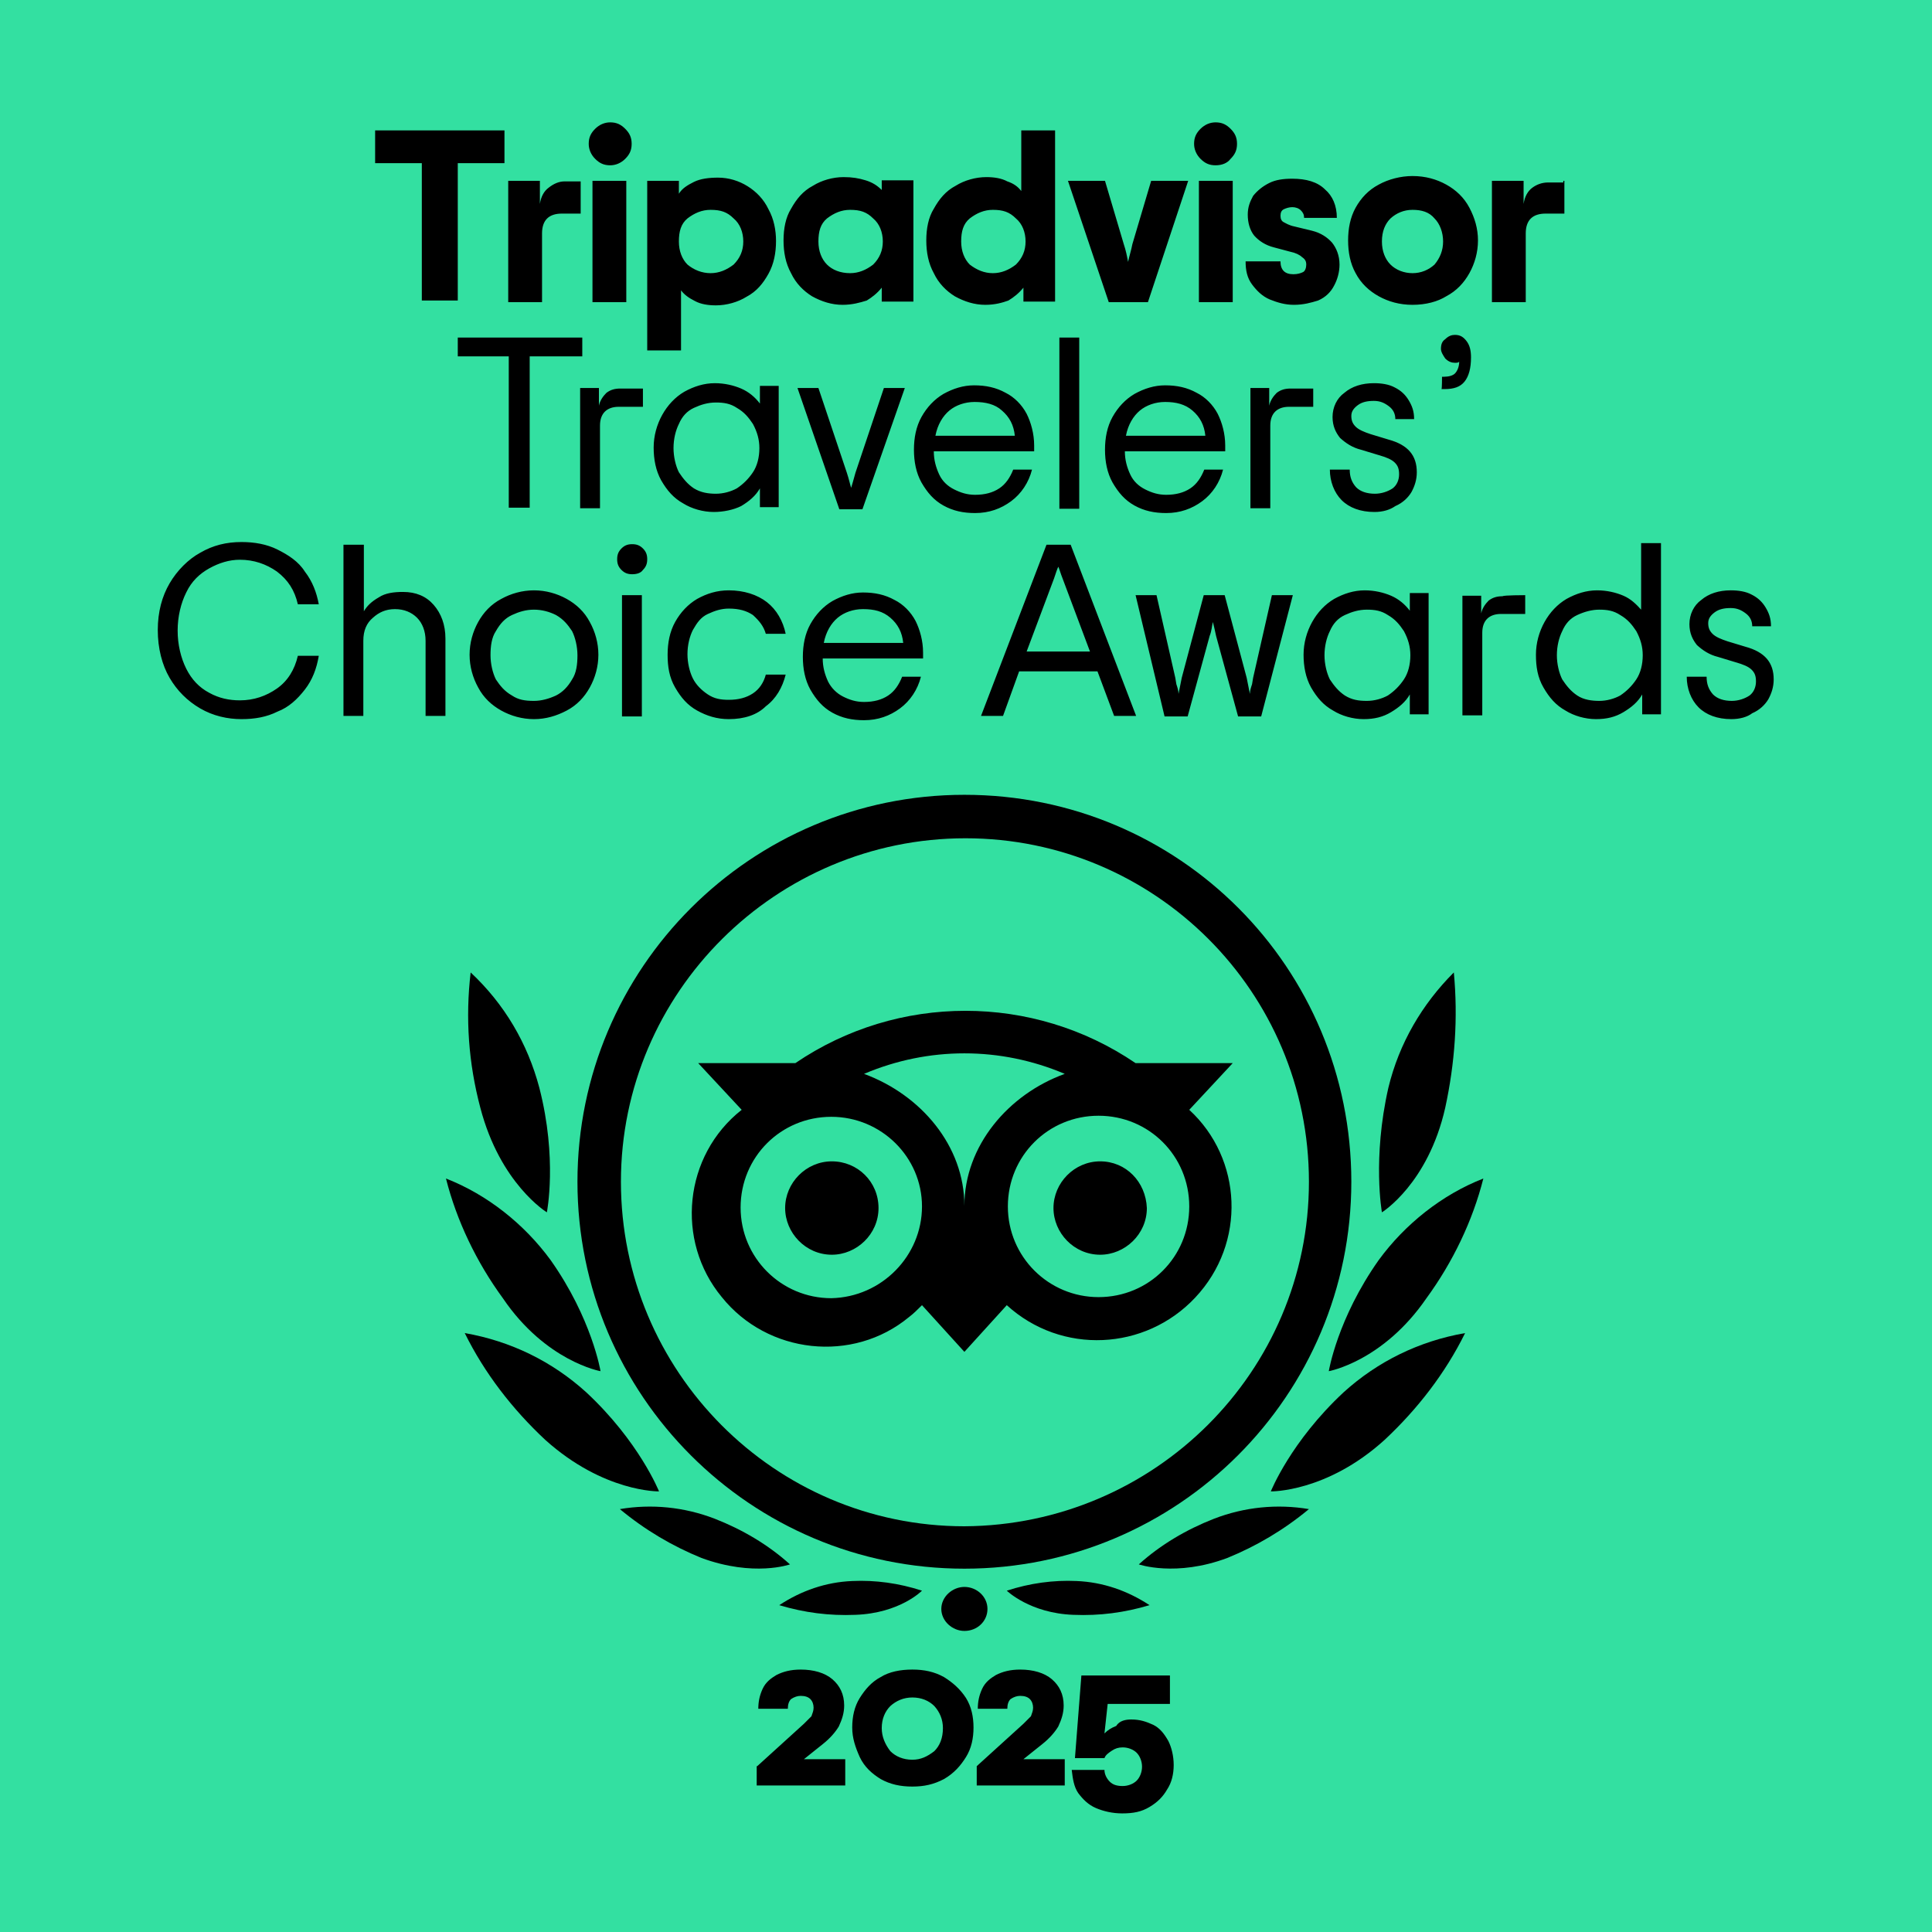
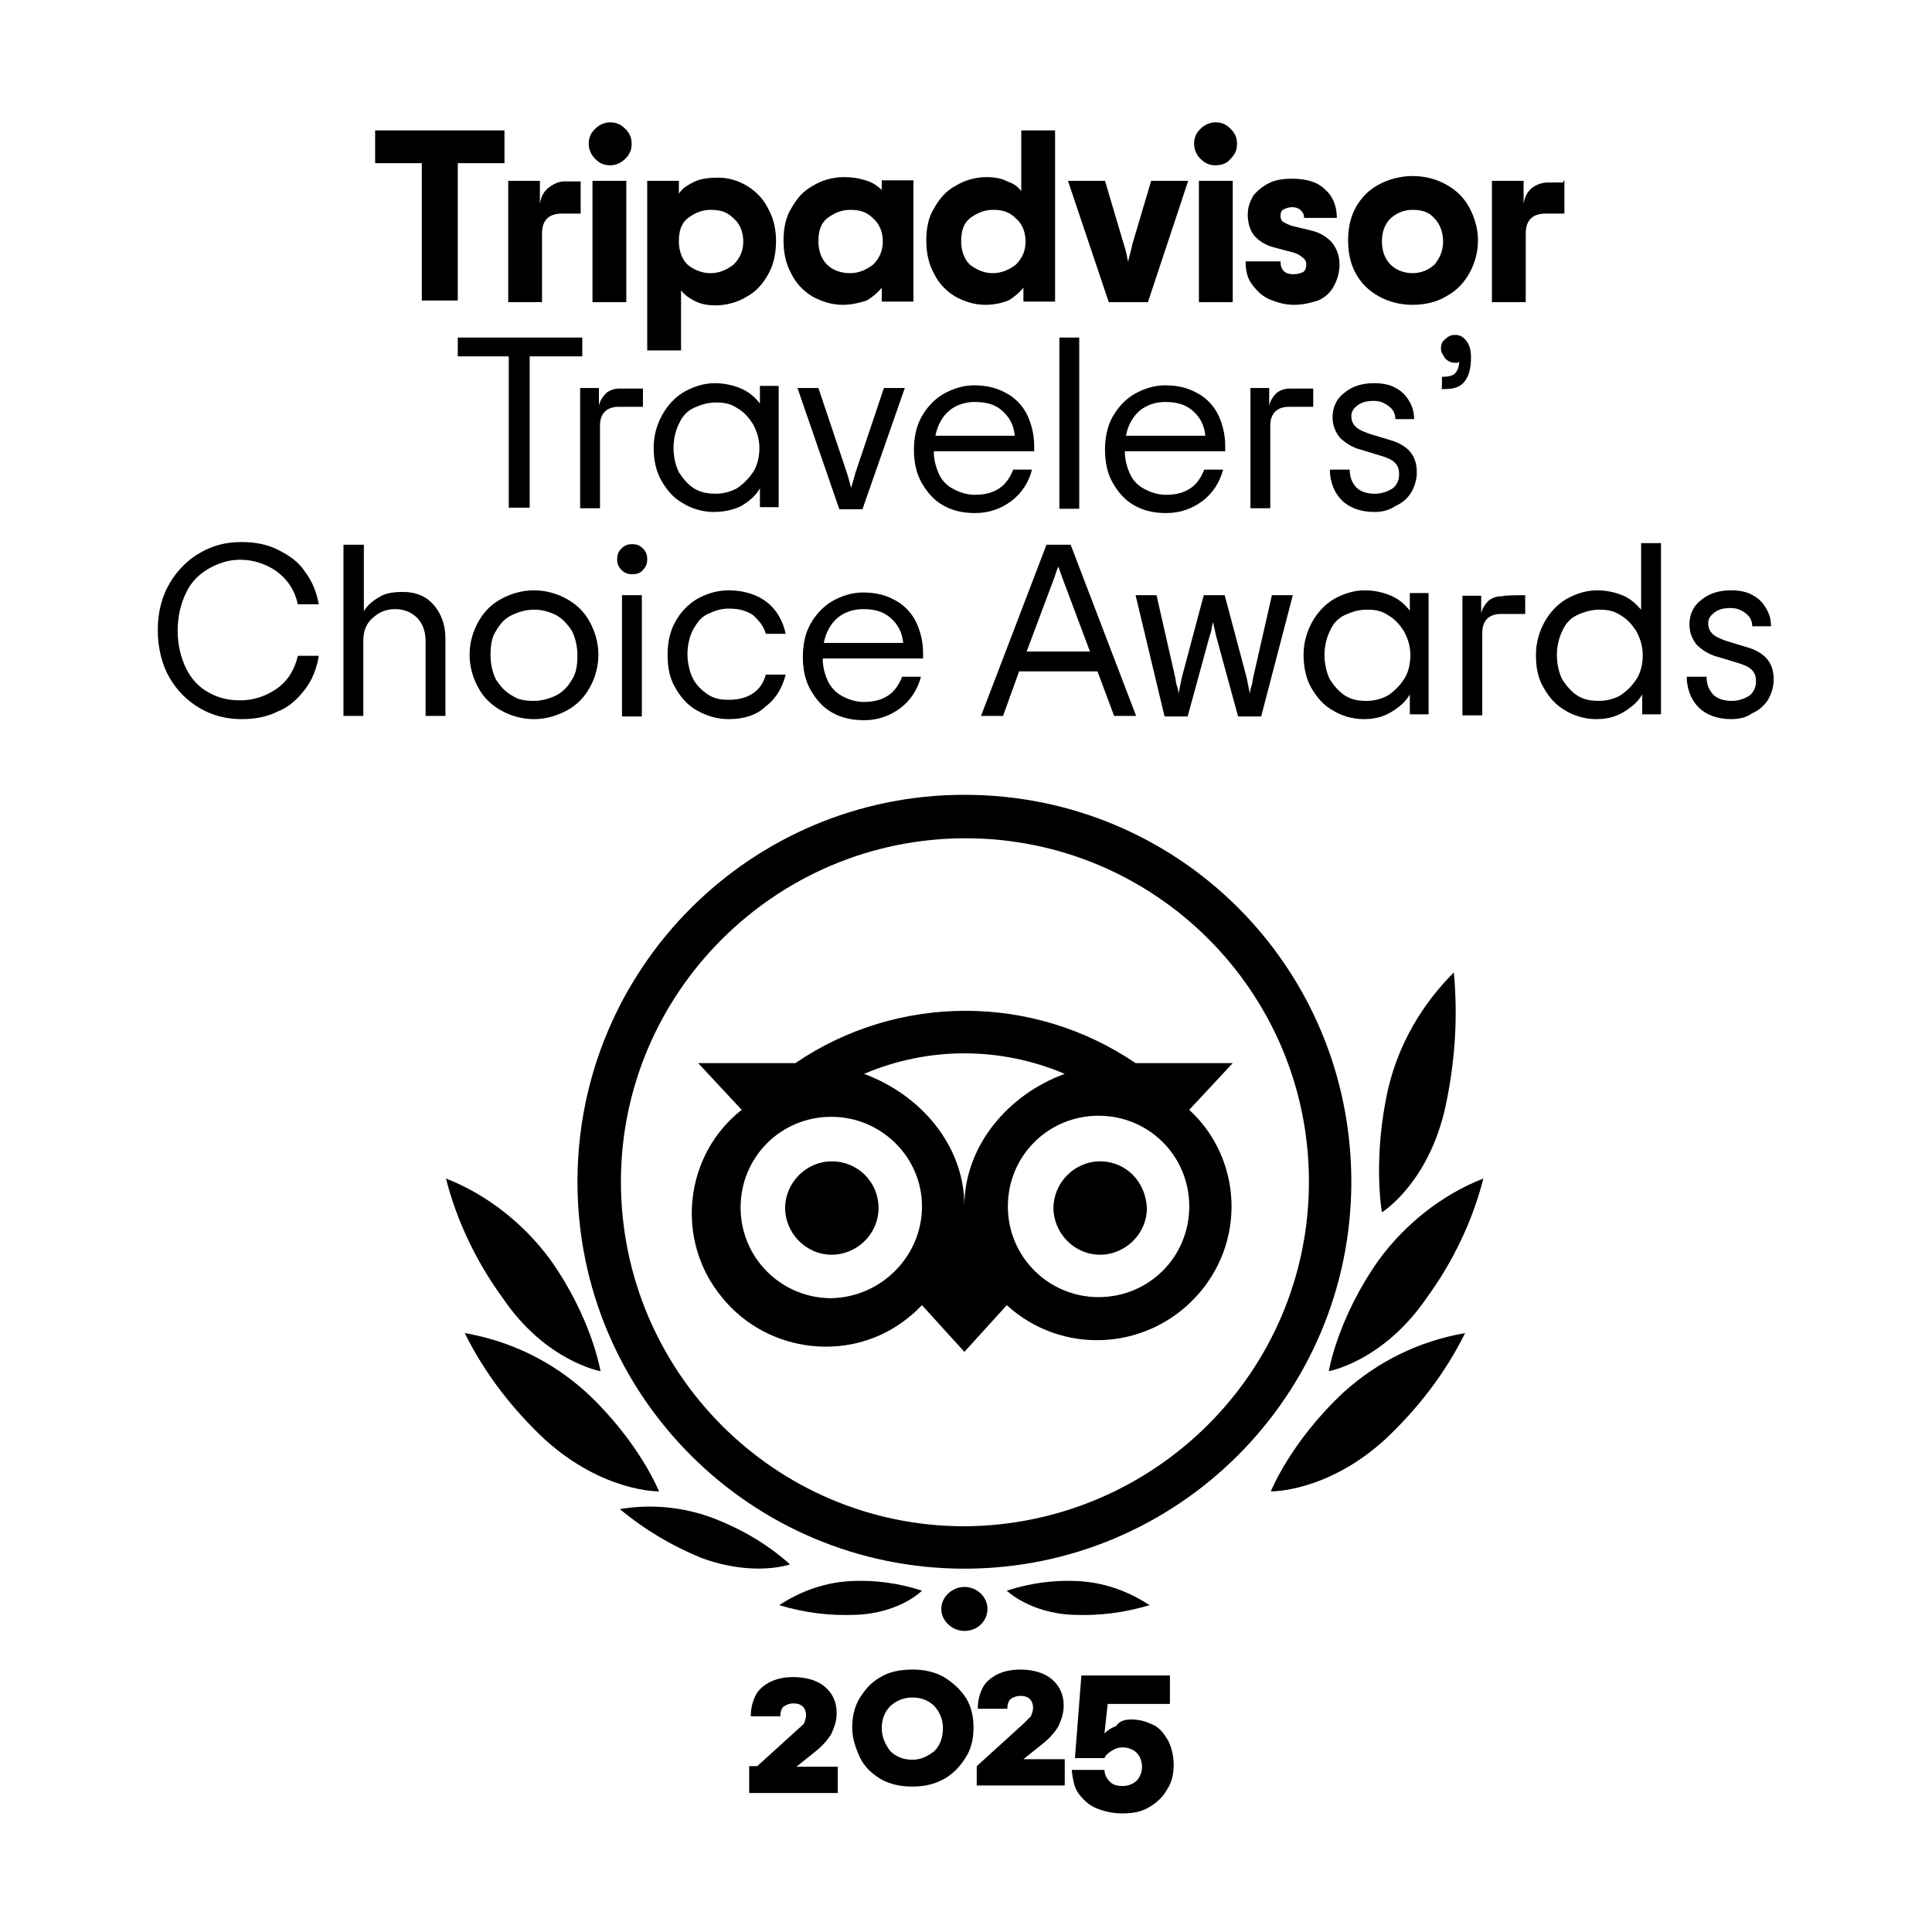
<svg xmlns="http://www.w3.org/2000/svg" version="1.1" id="Layer_1" x="0px" y="0px" viewBox="0 0 360 360" style="enable-background:new 0 0 360 360;" xml:space="preserve">
  <style type="text/css">
	.st0{fill:#33E0A1;}
</style>
-   <rect x="-11.6" y="-11.7" class="st0" width="382.9" height="383.5" />
  <path d="M179.7,303.9c2.4,0,4.3-1.8,4.3-4.1s-2-4.1-4.3-4.1c-2.2,0-4.3,1.8-4.3,4.1S177.5,303.9,179.7,303.9z" />
  <path d="M179.7,148.1c-39.8,0-72.1,32.3-72.1,72.1s32.3,72.1,72.1,72.1s72.1-32.3,72.1-72.1S219.8,148.1,179.7,148.1z M179.7,284.4  c-35.4,0-64-28.9-64-64.2s28.9-64,64.2-64s64,28.6,64,64S215.1,284.2,179.7,284.4L179.7,284.4z M163.7,225.1c0,4.9-4.1,8.7-8.7,8.7  c-4.9,0-8.7-4.1-8.7-8.7c0-4.7,3.9-8.7,8.7-8.7S163.7,220.2,163.7,225.1L163.7,225.1z M213.7,225.1c0,4.9-4.1,8.7-8.7,8.7  c-4.9,0-8.7-4.1-8.7-8.7c0-4.7,3.9-8.7,8.7-8.7S213.5,220.2,213.7,225.1L213.7,225.1z M221.6,206.8l8.1-8.7h-18.1  c-19.1-13-44.3-13-63.4,0h-18.1l8.1,8.7c-10.8,8.5-12.4,24.4-3.7,34.9c8.5,10.6,24.4,12.4,34.9,3.7c0.8-0.6,1.6-1.4,2.4-2.2l7.9,8.7  l7.9-8.7c10.2,9.3,25.8,8.5,35.1-1.4C232.3,231.6,231.5,215.9,221.6,206.8L221.6,206.8z M154.9,241.9c-9.3,0-16.9-7.5-16.9-16.9  s7.5-16.9,16.9-16.9c9.3,0,16.9,7.5,16.9,16.7C171.8,234,164.3,241.7,154.9,241.9z M179.7,224.7c0-11.2-8.1-20.7-18.7-24.6  c12-5.1,25.4-5.1,37.4,0C187.9,203.9,179.7,213.5,179.7,224.7z M204.7,241.7c-9.3,0-16.9-7.5-16.9-16.9s7.5-16.9,16.9-16.9  s16.9,7.5,16.9,16.9C221.6,234.2,214.1,241.7,204.7,241.7z" />
  <path d="M122.8,277.9c0,0-3.7-9.3-13.6-18.5c-6.3-5.7-14-9.5-22.6-11c3.7,7.5,8.9,14.2,15,19.9C112.5,278.1,122.8,277.9,122.8,277.9  z" />
  <path d="M147.2,291.5c-4.1-3.7-8.9-6.5-14-8.5c-5.7-2.2-11.8-2.8-17.7-1.8c4.7,3.9,9.8,6.9,15.2,9.1  C140.5,293.9,147.2,291.5,147.2,291.5z" />
  <path d="M171.8,296.4c-4.3-1.4-8.7-2-13-1.8c-4.9,0.2-9.5,1.8-13.6,4.5c4.7,1.4,9.3,2,14.2,1.8C167.7,300.6,171.8,296.4,171.8,296.4  z" />
  <path d="M111.9,255.5c0,0-1.6-9.8-9.3-20.7c-4.9-6.7-11.8-12.2-19.5-15.2c2,7.9,5.7,15.6,10.6,22.3  C101.7,253.7,111.9,255.5,111.9,255.5z" />
-   <path d="M101.9,225.9c0,0,2-10-1.4-23.2c-2.2-8.3-6.5-15.6-12.8-21.5c-1,8.5-0.4,16.9,1.8,25.2C93.2,220.6,101.9,225.9,101.9,225.9z  " />
  <path d="M236.8,277.9c0,0,3.7-9.3,13.6-18.5c6.3-5.7,14-9.5,22.6-11c-3.7,7.5-8.9,14.2-15,19.9C247.2,278.1,236.8,277.9,236.8,277.9  z" />
-   <path d="M212.2,291.5c4.1-3.7,8.9-6.5,14-8.5c5.7-2.2,11.8-2.8,17.7-1.8c-4.7,3.9-9.8,6.9-15.2,9.1  C219.1,293.9,212.2,291.5,212.2,291.5z" />
  <path d="M187.6,296.4c4.3-1.4,8.7-2,13-1.8c4.9,0.2,9.5,1.8,13.6,4.5c-4.7,1.4-9.3,2-14.2,1.8C191.9,300.6,187.6,296.4,187.6,296.4z  " />
  <path d="M247.6,255.5c0,0,1.6-9.8,9.3-20.7c4.9-6.7,11.8-12.2,19.5-15.2c-2,7.9-5.7,15.6-10.6,22.3  C257.7,253.7,247.6,255.5,247.6,255.5z" />
  <path d="M257.5,225.9c0,0-1.8-10,1.2-23.2c2-8.3,6.3-15.6,12.2-21.5c0.8,8.5,0.2,16.9-1.6,25.2C266.1,220.6,257.5,225.9,257.5,225.9  z" />
  <path d="M94,30.4h-8.7V56h-6.7V30.4h-8.7v-6.1H94V30.4z M108.2,33.7v6.1h-3.5c-2.4,0-3.7,1.2-3.7,3.7v12.8h-6.3V33.7h5.9v4.3  c0.2-1.4,0.8-2.4,1.6-3c1-0.8,2-1.2,3-1.2H108.2z M113.7,30.8c-1.2,0-2-0.4-2.8-1.2c-0.8-0.8-1.2-1.8-1.2-2.8c0-1.2,0.4-2,1.2-2.8  c0.8-0.8,1.8-1.2,2.8-1.2c1.2,0,2,0.4,2.8,1.2c0.8,0.8,1.2,1.6,1.2,2.8s-0.4,2-1.2,2.8C115.7,30.4,114.7,30.8,113.7,30.8z   M110.4,33.7h6.3v22.6h-6.3V33.7z M120.6,33.7h5.9v2.4c0.6-1,1.6-1.6,2.8-2.2c1.2-0.6,2.8-0.8,4.5-0.8c2,0,3.9,0.6,5.5,1.6  c1.6,1,3,2.4,3.9,4.3c1,1.8,1.4,3.9,1.4,5.9c0,2.2-0.4,4.3-1.4,6.1s-2.2,3.3-4.1,4.3c-1.6,1-3.7,1.6-5.7,1.6c-1.4,0-2.8-0.2-3.9-0.8  c-1.2-0.6-2-1.2-2.6-2v11.2h-6.3V33.7z M132.4,50.9c1.6,0,3-0.6,4.3-1.6c1.2-1.2,1.8-2.6,1.8-4.3s-0.6-3.3-1.8-4.3  c-1.2-1.2-2.4-1.6-4.3-1.6c-1.6,0-3,0.6-4.3,1.6c-1.2,1-1.6,2.4-1.6,4.3c0,1.8,0.6,3.3,1.6,4.3C129.3,50.3,130.8,50.9,132.4,50.9z   M157,56.8c-2,0-3.9-0.6-5.7-1.6c-1.6-1-3-2.4-3.9-4.3c-1-1.8-1.4-3.9-1.4-6.1s0.4-4.3,1.4-5.9c1-1.8,2.2-3.3,4.1-4.3  c1.6-1,3.7-1.6,5.7-1.6c1.6,0,2.8,0.2,4.1,0.6s2.2,1,3,1.8v-1.8h5.9v22.6h-5.9v-2.6c-0.8,1-1.8,1.8-2.8,2.4  C160.2,56.4,158.8,56.8,157,56.8z M158.4,50.9c1.6,0,3-0.6,4.3-1.6c1.2-1.2,1.8-2.6,1.8-4.3s-0.6-3.3-1.8-4.3  c-1.2-1.2-2.4-1.6-4.3-1.6c-1.6,0-3,0.6-4.3,1.6c-1.2,1-1.6,2.4-1.6,4.3c0,1.8,0.6,3.3,1.6,4.3S156.6,50.9,158.4,50.9z M183.6,56.8  c-2,0-3.9-0.6-5.7-1.6c-1.6-1-3-2.4-3.9-4.3c-1-1.8-1.4-3.9-1.4-6.1s0.4-4.3,1.4-5.9c1-1.8,2.2-3.3,4.1-4.3c1.6-1,3.7-1.6,5.7-1.6  c1.4,0,2.8,0.2,3.9,0.8c1.2,0.4,2,1,2.6,1.8V24.3h6.3v31.9h-5.9v-2.6c-0.8,1-1.8,1.8-2.8,2.4C186.8,56.4,185.4,56.8,183.6,56.8z   M185,50.9c1.6,0,3-0.6,4.3-1.6c1.2-1.2,1.8-2.6,1.8-4.3s-0.6-3.3-1.8-4.3c-1.2-1.2-2.4-1.6-4.3-1.6c-1.6,0-3,0.6-4.3,1.6  c-1.2,1-1.6,2.4-1.6,4.3c0,1.8,0.6,3.3,1.6,4.3C182,50.3,183.4,50.9,185,50.9z M199,33.7h6.9l3.5,11.8c0.4,1.2,0.6,2.2,0.8,3.3  c0.2-1,0.6-2.2,0.8-3.3l3.5-11.8h6.9l-7.5,22.6h-7.3L199,33.7z M226.5,30.8c-1.2,0-2-0.4-2.8-1.2c-0.8-0.8-1.2-1.8-1.2-2.8  c0-1.2,0.4-2,1.2-2.8c0.8-0.8,1.8-1.2,2.8-1.2c1.2,0,2,0.4,2.8,1.2c0.8,0.8,1.2,1.6,1.2,2.8s-0.4,2-1.2,2.8  C228.7,30.4,227.7,30.8,226.5,30.8z M223.4,33.7h6.3v22.6h-6.3V33.7z M241.1,56.8c-1.6,0-3-0.4-4.5-1c-1.4-0.6-2.4-1.6-3.3-2.8  s-1.2-2.6-1.2-4.3h6.5c0,0.8,0.2,1.4,0.6,1.8c0.4,0.4,1,0.6,1.8,0.6c0.8,0,1.4-0.2,1.8-0.4c0.4-0.2,0.6-0.8,0.6-1.4  c0-0.6-0.2-1-0.8-1.4c-0.4-0.4-1.2-0.8-2.2-1l-3-0.8c-1.6-0.4-2.8-1.2-3.7-2.2c-0.8-1-1.2-2.4-1.2-3.9c0-1.4,0.4-2.4,1-3.5  c0.8-1,1.8-1.8,3-2.4c1.2-0.6,2.6-0.8,4.3-0.8c2.6,0,4.7,0.6,6.1,2c1.4,1.2,2.2,3,2.2,5.3h-6.1c0-0.6-0.2-1-0.6-1.4  c-0.4-0.4-1-0.6-1.6-0.6s-1.2,0.2-1.6,0.4c-0.4,0.2-0.6,0.6-0.6,1.2c0,0.6,0.2,1,0.6,1.2c0.4,0.2,1,0.6,2,0.8l3.3,0.8  c1.6,0.4,2.8,1.2,3.7,2.2c0.8,1,1.4,2.4,1.4,4.1c0,1.4-0.4,2.8-1,3.9c-0.6,1.2-1.6,2.2-3,2.8C244.3,56.4,242.9,56.8,241.1,56.8z   M263.2,56.8c-2.4,0-4.5-0.6-6.3-1.6c-1.8-1-3.3-2.4-4.3-4.3c-1-1.8-1.4-3.9-1.4-6.1s0.4-4.3,1.4-6.1c1-1.8,2.4-3.3,4.3-4.3  c1.8-1,4.1-1.6,6.3-1.6c2.4,0,4.5,0.6,6.3,1.6c1.8,1,3.3,2.4,4.3,4.3s1.6,3.9,1.6,6.1s-0.6,4.3-1.6,6.1s-2.4,3.3-4.3,4.3  C267.9,56.2,265.7,56.8,263.2,56.8z M263.2,50.9c1.6,0,3-0.6,4.1-1.6c1-1.2,1.6-2.6,1.6-4.3s-0.6-3.3-1.6-4.3  c-1-1.2-2.4-1.6-4.1-1.6c-1.6,0-3,0.6-4.1,1.6c-1,1-1.6,2.4-1.6,4.3c0,1.8,0.6,3.3,1.6,4.3S261.6,50.9,263.2,50.9z M291.5,33.7v6.1  H288c-2.4,0-3.7,1.2-3.7,3.7v12.8h-6.3V33.7h5.9v4.3c0.2-1.4,0.8-2.4,1.6-3c0.8-0.6,1.8-1,3-1h2.8V33.7z M108.2,66.4h-9.5v28.2h-3.9  V66.4h-9.5v-3.5h23.2v3.5H108.2z M119.8,72.3v3.5h-4.5c-2.2,0-3.5,1.2-3.5,3.5v15.4h-3.7V72.3h3.5v3.3c0.2-1,0.8-1.8,1.4-2.4  c0.8-0.6,1.6-0.8,2.6-0.8H119.8z M133,95.4c-2,0-4.1-0.6-5.7-1.6c-1.8-1-3-2.4-4.1-4.3c-1-1.8-1.4-3.9-1.4-6.1  c0-2.2,0.6-4.3,1.6-6.1c1-1.8,2.4-3.3,4.1-4.3c1.8-1,3.7-1.6,5.7-1.6c1.8,0,3.5,0.4,4.9,1s2.6,1.6,3.5,2.8v-3.3h3.5v22.6h-3.5V91  c-0.8,1.4-2,2.4-3.5,3.3C136.7,95,134.8,95.4,133,95.4z M133.4,92c1.4,0,2.8-0.4,3.9-1c1.2-0.8,2.2-1.8,3-3s1.2-2.8,1.2-4.5  c0-1.6-0.4-3-1.2-4.5c-0.8-1.2-1.6-2.2-3-3c-1.2-0.8-2.4-1-3.9-1s-2.8,0.4-4.1,1s-2.2,1.6-2.8,3c-0.6,1.2-1,2.8-1,4.5  c0,1.6,0.4,3.3,1,4.5c0.8,1.2,1.6,2.2,2.8,3C130.6,91.8,132,92,133.4,92z M148.6,72.3h3.9l5.3,15.8c0.4,1.2,0.6,2.2,0.8,2.8  c0.2-0.6,0.4-1.4,0.8-2.8l5.3-15.8h3.9l-7.9,22.6h-4.3L148.6,72.3z M192.7,84.1H174c0,1.6,0.4,3,1,4.3s1.6,2.2,2.8,2.8s2.4,1,3.9,1  c1.8,0,3.3-0.4,4.5-1.2s2-2,2.6-3.5h3.5c-0.6,2.4-2,4.5-3.9,5.9s-4.1,2.2-6.7,2.2c-2.2,0-4.1-0.4-5.9-1.4c-1.8-1-3-2.4-4.1-4.3  c-1-1.8-1.4-3.9-1.4-6.1s0.4-4.3,1.4-6.1c1-1.8,2.4-3.3,4.1-4.3c1.8-1,3.7-1.6,5.7-1.6c2.2,0,4.1,0.4,5.9,1.4c1.6,0.8,3,2.2,3.9,3.9  c0.8,1.6,1.4,3.7,1.4,5.9V84.1z M181.6,74.9c-1.8,0-3.5,0.6-4.7,1.6c-1.2,1-2.2,2.6-2.6,4.7h14.8c-0.2-2-1-3.5-2.4-4.7  C185.4,75.3,183.6,74.9,181.6,74.9z M197.4,62.9h3.7v31.9h-3.7V62.9z M228.3,84.1h-18.7c0,1.6,0.4,3,1,4.3s1.6,2.2,2.8,2.8  c1.2,0.6,2.4,1,3.9,1c1.8,0,3.3-0.4,4.5-1.2s2-2,2.6-3.5h3.5c-0.6,2.4-2,4.5-3.9,5.9s-4.1,2.2-6.7,2.2c-2.2,0-4.1-0.4-5.9-1.4  c-1.8-1-3-2.4-4.1-4.3c-1-1.8-1.4-3.9-1.4-6.1s0.4-4.3,1.4-6.1c1-1.8,2.4-3.3,4.1-4.3c1.8-1,3.7-1.6,5.7-1.6c2.2,0,4.1,0.4,5.9,1.4  c1.6,0.8,3,2.2,3.9,3.9c0.8,1.6,1.4,3.7,1.4,5.9V84.1z M217.1,74.9c-1.8,0-3.5,0.6-4.7,1.6c-1.2,1-2.2,2.6-2.6,4.7h14.8  c-0.2-2-1-3.5-2.4-4.7C220.8,75.3,219.1,74.9,217.1,74.9z M244.7,72.3v3.5h-4.5c-2.2,0-3.5,1.2-3.5,3.5v15.4h-3.7V72.3h3.5v3.3  c0.2-1,0.8-1.8,1.4-2.4c0.8-0.6,1.6-0.8,2.6-0.8H244.7z M256.1,95.4c-2.6,0-4.7-0.8-6.1-2.2s-2.2-3.5-2.2-5.7h3.7  c0,1.4,0.4,2.4,1.2,3.3c0.8,0.8,2,1.2,3.5,1.2c1.2,0,2.4-0.4,3.3-1c0.8-0.6,1.2-1.6,1.2-2.6c0-1-0.2-1.6-0.8-2.2  c-0.6-0.6-1.6-1-3-1.4l-3.3-1c-1.6-0.4-2.8-1.2-3.9-2.2c-0.8-1-1.4-2.2-1.4-3.9c0-1.8,0.8-3.5,2.2-4.5c1.4-1.2,3.3-1.8,5.5-1.8  c1.4,0,2.8,0.2,3.9,0.8c1.2,0.6,2,1.4,2.6,2.4c0.6,1,1,2,1,3.5H260c0-1-0.4-1.8-1.2-2.4c-0.8-0.6-1.6-1-2.8-1c-1.2,0-2.2,0.2-3,0.8  c-0.8,0.6-1.2,1.2-1.2,2s0.2,1.4,0.8,2s1.6,1,2.8,1.4l3.3,1c3.7,1,5.3,3,5.3,6.1c0,1.4-0.4,2.6-1,3.7c-0.6,1-1.6,2-3,2.6  C259,95,257.7,95.4,256.1,95.4z M268.7,70.2h0.4c0.8,0,1.6-0.2,2-0.6c0.4-0.4,0.8-1.2,0.8-2.2c-0.2,0.2-0.4,0.2-0.8,0.2  c-0.6,0-1.2-0.2-1.8-0.8c-0.4-0.6-0.8-1.2-0.8-1.8c0-0.8,0.2-1.4,0.8-1.8c0.6-0.6,1.2-0.8,1.8-0.8c1,0,1.6,0.4,2.2,1.2  s0.8,1.8,0.8,3c0,2-0.4,3.5-1.2,4.5s-2,1.4-3.7,1.4h-0.6C268.7,72.5,268.7,70.2,268.7,70.2z M45,134c-2.6,0-5.3-0.6-7.7-2  c-2.4-1.4-4.3-3.3-5.7-5.7c-1.4-2.4-2.2-5.5-2.2-8.9s0.8-6.3,2.2-8.7c1.4-2.4,3.5-4.5,5.7-5.7c2.4-1.4,4.9-2,7.7-2  c2.4,0,4.7,0.4,6.7,1.4c2,1,3.9,2.2,5.1,4.1c1.4,1.8,2.2,3.9,2.6,6.1h-3.9c-0.6-2.6-1.8-4.5-3.9-6.1c-2-1.4-4.3-2.2-6.9-2.2  c-2,0-3.9,0.6-5.7,1.6c-1.8,1-3.3,2.4-4.3,4.5c-1,2-1.6,4.5-1.6,7.1c0,2.6,0.6,5.1,1.6,7.1c1,2,2.4,3.5,4.3,4.5  c1.8,1,3.7,1.4,5.7,1.4c2.6,0,4.9-0.8,6.9-2.2c2-1.4,3.3-3.5,3.9-6.1h3.9c-0.4,2.4-1.2,4.5-2.6,6.3c-1.4,1.8-3,3.3-5.1,4.1  C49.7,133.6,47.5,134,45,134z M64.1,101.5h3.7v12.4c0.6-1,1.4-1.8,2.8-2.6c1.2-0.8,2.8-1,4.5-1c2.4,0,4.3,0.8,5.7,2.4  s2.2,3.7,2.2,6.3v14.4h-3.7v-14c0-1.8-0.6-3.3-1.6-4.3c-1-1-2.4-1.6-4.1-1.6s-3,0.6-4.1,1.6c-1.2,1-1.8,2.4-1.8,4.3v14h-3.7V101.5z   M99.5,134c-2.2,0-4.3-0.6-6.1-1.6s-3.3-2.4-4.3-4.3c-1-1.8-1.6-3.9-1.6-6.1c0-2.2,0.6-4.3,1.6-6.1c1-1.8,2.4-3.3,4.3-4.3  c1.8-1,3.9-1.6,6.1-1.6s4.3,0.6,6.1,1.6c1.8,1,3.3,2.4,4.3,4.3c1,1.8,1.6,3.9,1.6,6.1c0,2.2-0.6,4.3-1.6,6.1c-1,1.8-2.4,3.3-4.3,4.3  S101.7,134,99.5,134z M99.5,130.6c1.4,0,2.8-0.4,4.1-1c1.2-0.6,2.2-1.6,3-3c0.8-1.2,1-2.8,1-4.5c0-1.6-0.4-3.3-1-4.5  c-0.8-1.2-1.6-2.2-3-3c-1.2-0.6-2.6-1-4.1-1s-2.8,0.4-4.1,1s-2.2,1.6-3,3c-0.8,1.2-1,2.8-1,4.5c0,1.6,0.4,3.3,1,4.5  c0.8,1.2,1.6,2.2,3,3C96.6,130.4,97.8,130.6,99.5,130.6z M117.8,107c-0.8,0-1.4-0.2-2-0.8c-0.6-0.6-0.8-1.2-0.8-2  c0-0.8,0.2-1.4,0.8-2c0.6-0.6,1.2-0.8,2-0.8c0.8,0,1.4,0.2,2,0.8c0.6,0.6,0.8,1.2,0.8,2c0,0.8-0.2,1.4-0.8,2  C119.4,106.8,118.6,107,117.8,107z M115.9,110.9h3.7v22.6h-3.7V110.9z M135.8,134c-2.2,0-4.1-0.6-5.9-1.6s-3-2.4-4.1-4.3  s-1.4-3.9-1.4-6.1c0-2.2,0.4-4.3,1.4-6.1c1-1.8,2.4-3.3,4.1-4.3c1.8-1,3.7-1.6,5.9-1.6c2.8,0,5.3,0.8,7.1,2.2s3,3.5,3.5,5.9h-3.7  c-0.4-1.4-1.2-2.4-2.4-3.5c-1.2-0.8-2.6-1.2-4.5-1.2c-1.4,0-2.6,0.4-3.9,1s-2,1.6-2.8,3c-0.6,1.2-1,2.8-1,4.5c0,1.6,0.4,3.3,1,4.5  c0.6,1.2,1.6,2.2,2.8,3c1.2,0.8,2.4,1,3.9,1c1.8,0,3.3-0.4,4.5-1.2s2-2,2.4-3.5h3.7c-0.6,2.4-1.8,4.5-3.7,5.9  C141.1,133.2,138.7,134,135.8,134z M172,122.7h-18.7c0,1.6,0.4,3,1,4.3c0.6,1.2,1.6,2.2,2.8,2.8c1.2,0.6,2.4,1,3.9,1  c1.8,0,3.3-0.4,4.5-1.2c1.2-0.8,2-2,2.6-3.5h3.5c-0.6,2.4-2,4.5-3.9,5.9s-4.1,2.2-6.7,2.2c-2.2,0-4.1-0.4-5.9-1.4  c-1.8-1-3-2.4-4.1-4.3c-1-1.8-1.4-3.9-1.4-6.1c0-2.2,0.4-4.3,1.4-6.1s2.4-3.3,4.1-4.3c1.8-1,3.7-1.6,5.7-1.6c2.2,0,4.1,0.4,5.9,1.4  c1.6,0.8,3,2.2,3.9,3.9c0.8,1.6,1.4,3.7,1.4,5.9C172,121.6,172,122.7,172,122.7z M160.8,113.5c-1.8,0-3.5,0.6-4.7,1.6  c-1.2,1-2.2,2.6-2.6,4.7h14.8c-0.2-2-1-3.5-2.4-4.7C164.5,113.9,162.9,113.5,160.8,113.5z M204.5,125.1h-14.6l-3,8.3h-4.1l12.2-31.9  h4.5l12.2,31.9h-4.1L204.5,125.1z M203.1,121.4l-5.1-13.6c-0.4-1-0.6-1.8-0.8-2.2c-0.2,0.4-0.4,1-0.8,2.2l-5.1,13.6H203.1z   M211.6,110.9h3.9l3.5,15.4l0.2,1.2c0.2,0.6,0.4,1.2,0.4,1.8c0.2-1,0.4-2,0.6-3l4.1-15.4h3.9l4.1,15.4c0.2,1,0.4,2,0.6,3  c0-0.6,0.2-1.2,0.4-1.8l0.2-1.2l3.5-15.4h3.9l-5.9,22.6h-4.3l-4.1-15c-0.2-1-0.4-1.8-0.6-2.6c-0.2,0.8-0.2,1.6-0.6,2.6l-4.1,15h-4.3  L211.6,110.9z M254.1,134c-2,0-4.1-0.6-5.7-1.6c-1.8-1-3-2.4-4.1-4.3c-1-1.8-1.4-3.9-1.4-6.1c0-2.2,0.6-4.3,1.6-6.1  c1-1.8,2.4-3.3,4.1-4.3c1.8-1,3.7-1.6,5.7-1.6c1.8,0,3.5,0.4,4.9,1c1.4,0.6,2.6,1.6,3.5,2.8v-3.3h3.5v22.6h-3.5v-3.7  c-0.8,1.4-2,2.4-3.5,3.3C257.7,133.6,256.1,134,254.1,134z M254.7,130.6c1.4,0,2.8-0.4,3.9-1c1.2-0.8,2.2-1.8,3-3  c0.8-1.2,1.2-2.8,1.2-4.5c0-1.6-0.4-3-1.2-4.5c-0.8-1.2-1.6-2.2-3-3c-1.2-0.8-2.4-1-3.9-1s-2.8,0.4-4.1,1s-2.2,1.6-2.8,3  c-0.6,1.2-1,2.8-1,4.5c0,1.6,0.4,3.3,1,4.5c0.8,1.2,1.6,2.2,2.8,3C251.9,130.4,253.1,130.6,254.7,130.6z M284.2,110.9v3.5h-4.5  c-2.2,0-3.5,1.2-3.5,3.5v15.4h-3.7v-22.3h3.5v3.3c0.2-1,0.8-1.8,1.4-2.4c0.8-0.6,1.6-0.8,2.6-0.8  C280.1,110.9,284.2,110.9,284.2,110.9z M297.4,134c-2,0-4.1-0.6-5.7-1.6c-1.8-1-3-2.4-4.1-4.3s-1.4-3.9-1.4-6.1  c0-2.2,0.6-4.3,1.6-6.1c1-1.8,2.4-3.3,4.1-4.3c1.8-1,3.7-1.6,5.7-1.6c1.8,0,3.5,0.4,4.9,1s2.4,1.6,3.3,2.6v-12.4h3.7v31.9h-3.5v-3.7  c-0.8,1.4-2,2.4-3.5,3.3C301,133.6,299.4,134,297.4,134z M298,130.6c1.4,0,2.8-0.4,3.9-1c1.2-0.8,2.2-1.8,3-3  c0.8-1.2,1.2-2.8,1.2-4.5c0-1.6-0.4-3-1.2-4.5c-0.8-1.2-1.6-2.2-3-3c-1.2-0.8-2.4-1-3.9-1c-1.4,0-2.8,0.4-4.1,1s-2.2,1.6-2.8,3  c-0.6,1.2-1,2.8-1,4.5c0,1.6,0.4,3.3,1,4.5c0.8,1.2,1.6,2.2,2.8,3C295.1,130.4,296.6,130.6,298,130.6z M322.6,134  c-2.6,0-4.7-0.8-6.1-2.2c-1.4-1.4-2.2-3.5-2.2-5.7h3.7c0,1.4,0.4,2.4,1.2,3.3c0.8,0.8,2,1.2,3.5,1.2c1.2,0,2.4-0.4,3.3-1  c0.8-0.6,1.2-1.6,1.2-2.6c0-1-0.2-1.6-0.8-2.2c-0.6-0.6-1.6-1-3-1.4l-3.3-1c-1.6-0.4-2.8-1.2-3.9-2.2c-0.8-1-1.4-2.2-1.4-3.9  c0-1.8,0.8-3.5,2.2-4.5c1.4-1.2,3.3-1.8,5.5-1.8c1.4,0,2.8,0.2,3.9,0.8c1.2,0.6,2,1.4,2.6,2.4c0.6,1,1,2,1,3.5h-3.5  c0-1-0.4-1.8-1.2-2.4s-1.6-1-2.8-1c-1.2,0-2.2,0.2-3,0.8c-0.8,0.6-1.2,1.2-1.2,2c0,0.8,0.2,1.4,0.8,2s1.6,1,2.8,1.4l3.3,1  c3.7,1,5.3,3,5.3,6.1c0,1.4-0.4,2.6-1,3.7c-0.6,1-1.6,2-3,2.6C325.6,133.6,324.2,134,322.6,134z" />
-   <path d="M141.1,329.1l8.7-7.9c0.6-0.6,1-1,1.4-1.4c0.2-0.6,0.4-1,0.4-1.6c0-0.6-0.2-1.2-0.6-1.6s-1-0.6-1.8-0.6  c-0.6,0-1.2,0.2-1.8,0.6c-0.4,0.4-0.6,1-0.6,1.8h-5.5c0-1.2,0.2-2.4,0.8-3.7s1.6-2,2.6-2.6c1.2-0.6,2.6-1,4.5-1  c2.4,0,4.5,0.6,5.9,1.8c1.4,1.2,2.2,2.8,2.2,4.9c0,1.4-0.4,2.6-1,3.9c-0.6,1-1.6,2.2-3,3.3l-3.5,2.8h7.7v4.9h-16.5V329.1z   M170,332.9c-2.2,0-4.1-0.4-5.9-1.4c-1.6-1-3-2.2-3.9-4.1c-0.8-1.8-1.4-3.5-1.4-5.5c0-2,0.4-3.9,1.4-5.5s2.2-3,3.9-3.9  c1.6-1,3.7-1.4,5.9-1.4c2.2,0,4.1,0.4,5.9,1.4c1.6,1,3,2.2,4.1,3.9c1,1.6,1.4,3.5,1.4,5.5c0,2-0.4,3.9-1.4,5.5c-1,1.6-2.2,3-4.1,4.1  C174,332.5,172.2,332.9,170,332.9z M170,327.9c1.6,0,2.8-0.6,4.1-1.6c1-1,1.6-2.4,1.6-4.3c0-1.6-0.6-3-1.6-4.1c-1-1-2.4-1.6-4.1-1.6  c-1.6,0-3,0.6-4.1,1.6c-1,1-1.6,2.4-1.6,4.1c0,1.6,0.6,3,1.6,4.3C166.9,327.3,168.3,327.9,170,327.9z M182,329.1l8.7-7.9  c0.6-0.6,1-1,1.4-1.4c0.2-0.6,0.4-1,0.4-1.6c0-0.6-0.2-1.2-0.6-1.6c-0.4-0.4-1-0.6-1.8-0.6c-0.6,0-1.2,0.2-1.8,0.6  c-0.4,0.4-0.6,1-0.6,1.8h-5.5c0-1.2,0.2-2.4,0.8-3.7s1.6-2,2.6-2.6c1.2-0.6,2.6-1,4.5-1c2.4,0,4.5,0.6,5.9,1.8  c1.4,1.2,2.2,2.8,2.2,4.9c0,1.4-0.4,2.6-1,3.9c-0.6,1-1.6,2.2-3,3.3l-3.5,2.8h7.7v4.9H182V329.1z M210.8,320.4c1.6,0,2.8,0.4,4.1,1  c1.2,0.6,2,1.6,2.8,3c0.6,1.2,1,2.8,1,4.5s-0.4,3.3-1.2,4.5c-0.8,1.4-1.8,2.4-3.3,3.3s-3,1.2-5.1,1.2c-1.8,0-3.5-0.4-4.9-1  c-1.4-0.6-2.4-1.6-3.3-2.8c-0.8-1.2-1-2.6-1.2-4.3h6.1c0,0.8,0.4,1.6,1,2.2c0.6,0.6,1.4,0.8,2.4,0.8s2-0.4,2.6-1  c0.6-0.6,1-1.6,1-2.6s-0.4-2-1-2.6c-0.6-0.6-1.6-1-2.6-1c-0.8,0-1.4,0.2-2,0.6c-0.6,0.4-1.2,0.8-1.4,1.4h-5.5l1.2-15.4h16.5v5.3  h-11.6l-0.6,5.5c0.6-0.6,1.2-1,2.2-1.4C208.6,320.6,209.8,320.4,210.8,320.4z" />
+   <path d="M141.1,329.1l8.7-7.9c0.2-0.6,0.4-1,0.4-1.6c0-0.6-0.2-1.2-0.6-1.6s-1-0.6-1.8-0.6  c-0.6,0-1.2,0.2-1.8,0.6c-0.4,0.4-0.6,1-0.6,1.8h-5.5c0-1.2,0.2-2.4,0.8-3.7s1.6-2,2.6-2.6c1.2-0.6,2.6-1,4.5-1  c2.4,0,4.5,0.6,5.9,1.8c1.4,1.2,2.2,2.8,2.2,4.9c0,1.4-0.4,2.6-1,3.9c-0.6,1-1.6,2.2-3,3.3l-3.5,2.8h7.7v4.9h-16.5V329.1z   M170,332.9c-2.2,0-4.1-0.4-5.9-1.4c-1.6-1-3-2.2-3.9-4.1c-0.8-1.8-1.4-3.5-1.4-5.5c0-2,0.4-3.9,1.4-5.5s2.2-3,3.9-3.9  c1.6-1,3.7-1.4,5.9-1.4c2.2,0,4.1,0.4,5.9,1.4c1.6,1,3,2.2,4.1,3.9c1,1.6,1.4,3.5,1.4,5.5c0,2-0.4,3.9-1.4,5.5c-1,1.6-2.2,3-4.1,4.1  C174,332.5,172.2,332.9,170,332.9z M170,327.9c1.6,0,2.8-0.6,4.1-1.6c1-1,1.6-2.4,1.6-4.3c0-1.6-0.6-3-1.6-4.1c-1-1-2.4-1.6-4.1-1.6  c-1.6,0-3,0.6-4.1,1.6c-1,1-1.6,2.4-1.6,4.1c0,1.6,0.6,3,1.6,4.3C166.9,327.3,168.3,327.9,170,327.9z M182,329.1l8.7-7.9  c0.6-0.6,1-1,1.4-1.4c0.2-0.6,0.4-1,0.4-1.6c0-0.6-0.2-1.2-0.6-1.6c-0.4-0.4-1-0.6-1.8-0.6c-0.6,0-1.2,0.2-1.8,0.6  c-0.4,0.4-0.6,1-0.6,1.8h-5.5c0-1.2,0.2-2.4,0.8-3.7s1.6-2,2.6-2.6c1.2-0.6,2.6-1,4.5-1c2.4,0,4.5,0.6,5.9,1.8  c1.4,1.2,2.2,2.8,2.2,4.9c0,1.4-0.4,2.6-1,3.9c-0.6,1-1.6,2.2-3,3.3l-3.5,2.8h7.7v4.9H182V329.1z M210.8,320.4c1.6,0,2.8,0.4,4.1,1  c1.2,0.6,2,1.6,2.8,3c0.6,1.2,1,2.8,1,4.5s-0.4,3.3-1.2,4.5c-0.8,1.4-1.8,2.4-3.3,3.3s-3,1.2-5.1,1.2c-1.8,0-3.5-0.4-4.9-1  c-1.4-0.6-2.4-1.6-3.3-2.8c-0.8-1.2-1-2.6-1.2-4.3h6.1c0,0.8,0.4,1.6,1,2.2c0.6,0.6,1.4,0.8,2.4,0.8s2-0.4,2.6-1  c0.6-0.6,1-1.6,1-2.6s-0.4-2-1-2.6c-0.6-0.6-1.6-1-2.6-1c-0.8,0-1.4,0.2-2,0.6c-0.6,0.4-1.2,0.8-1.4,1.4h-5.5l1.2-15.4h16.5v5.3  h-11.6l-0.6,5.5c0.6-0.6,1.2-1,2.2-1.4C208.6,320.6,209.8,320.4,210.8,320.4z" />
</svg>